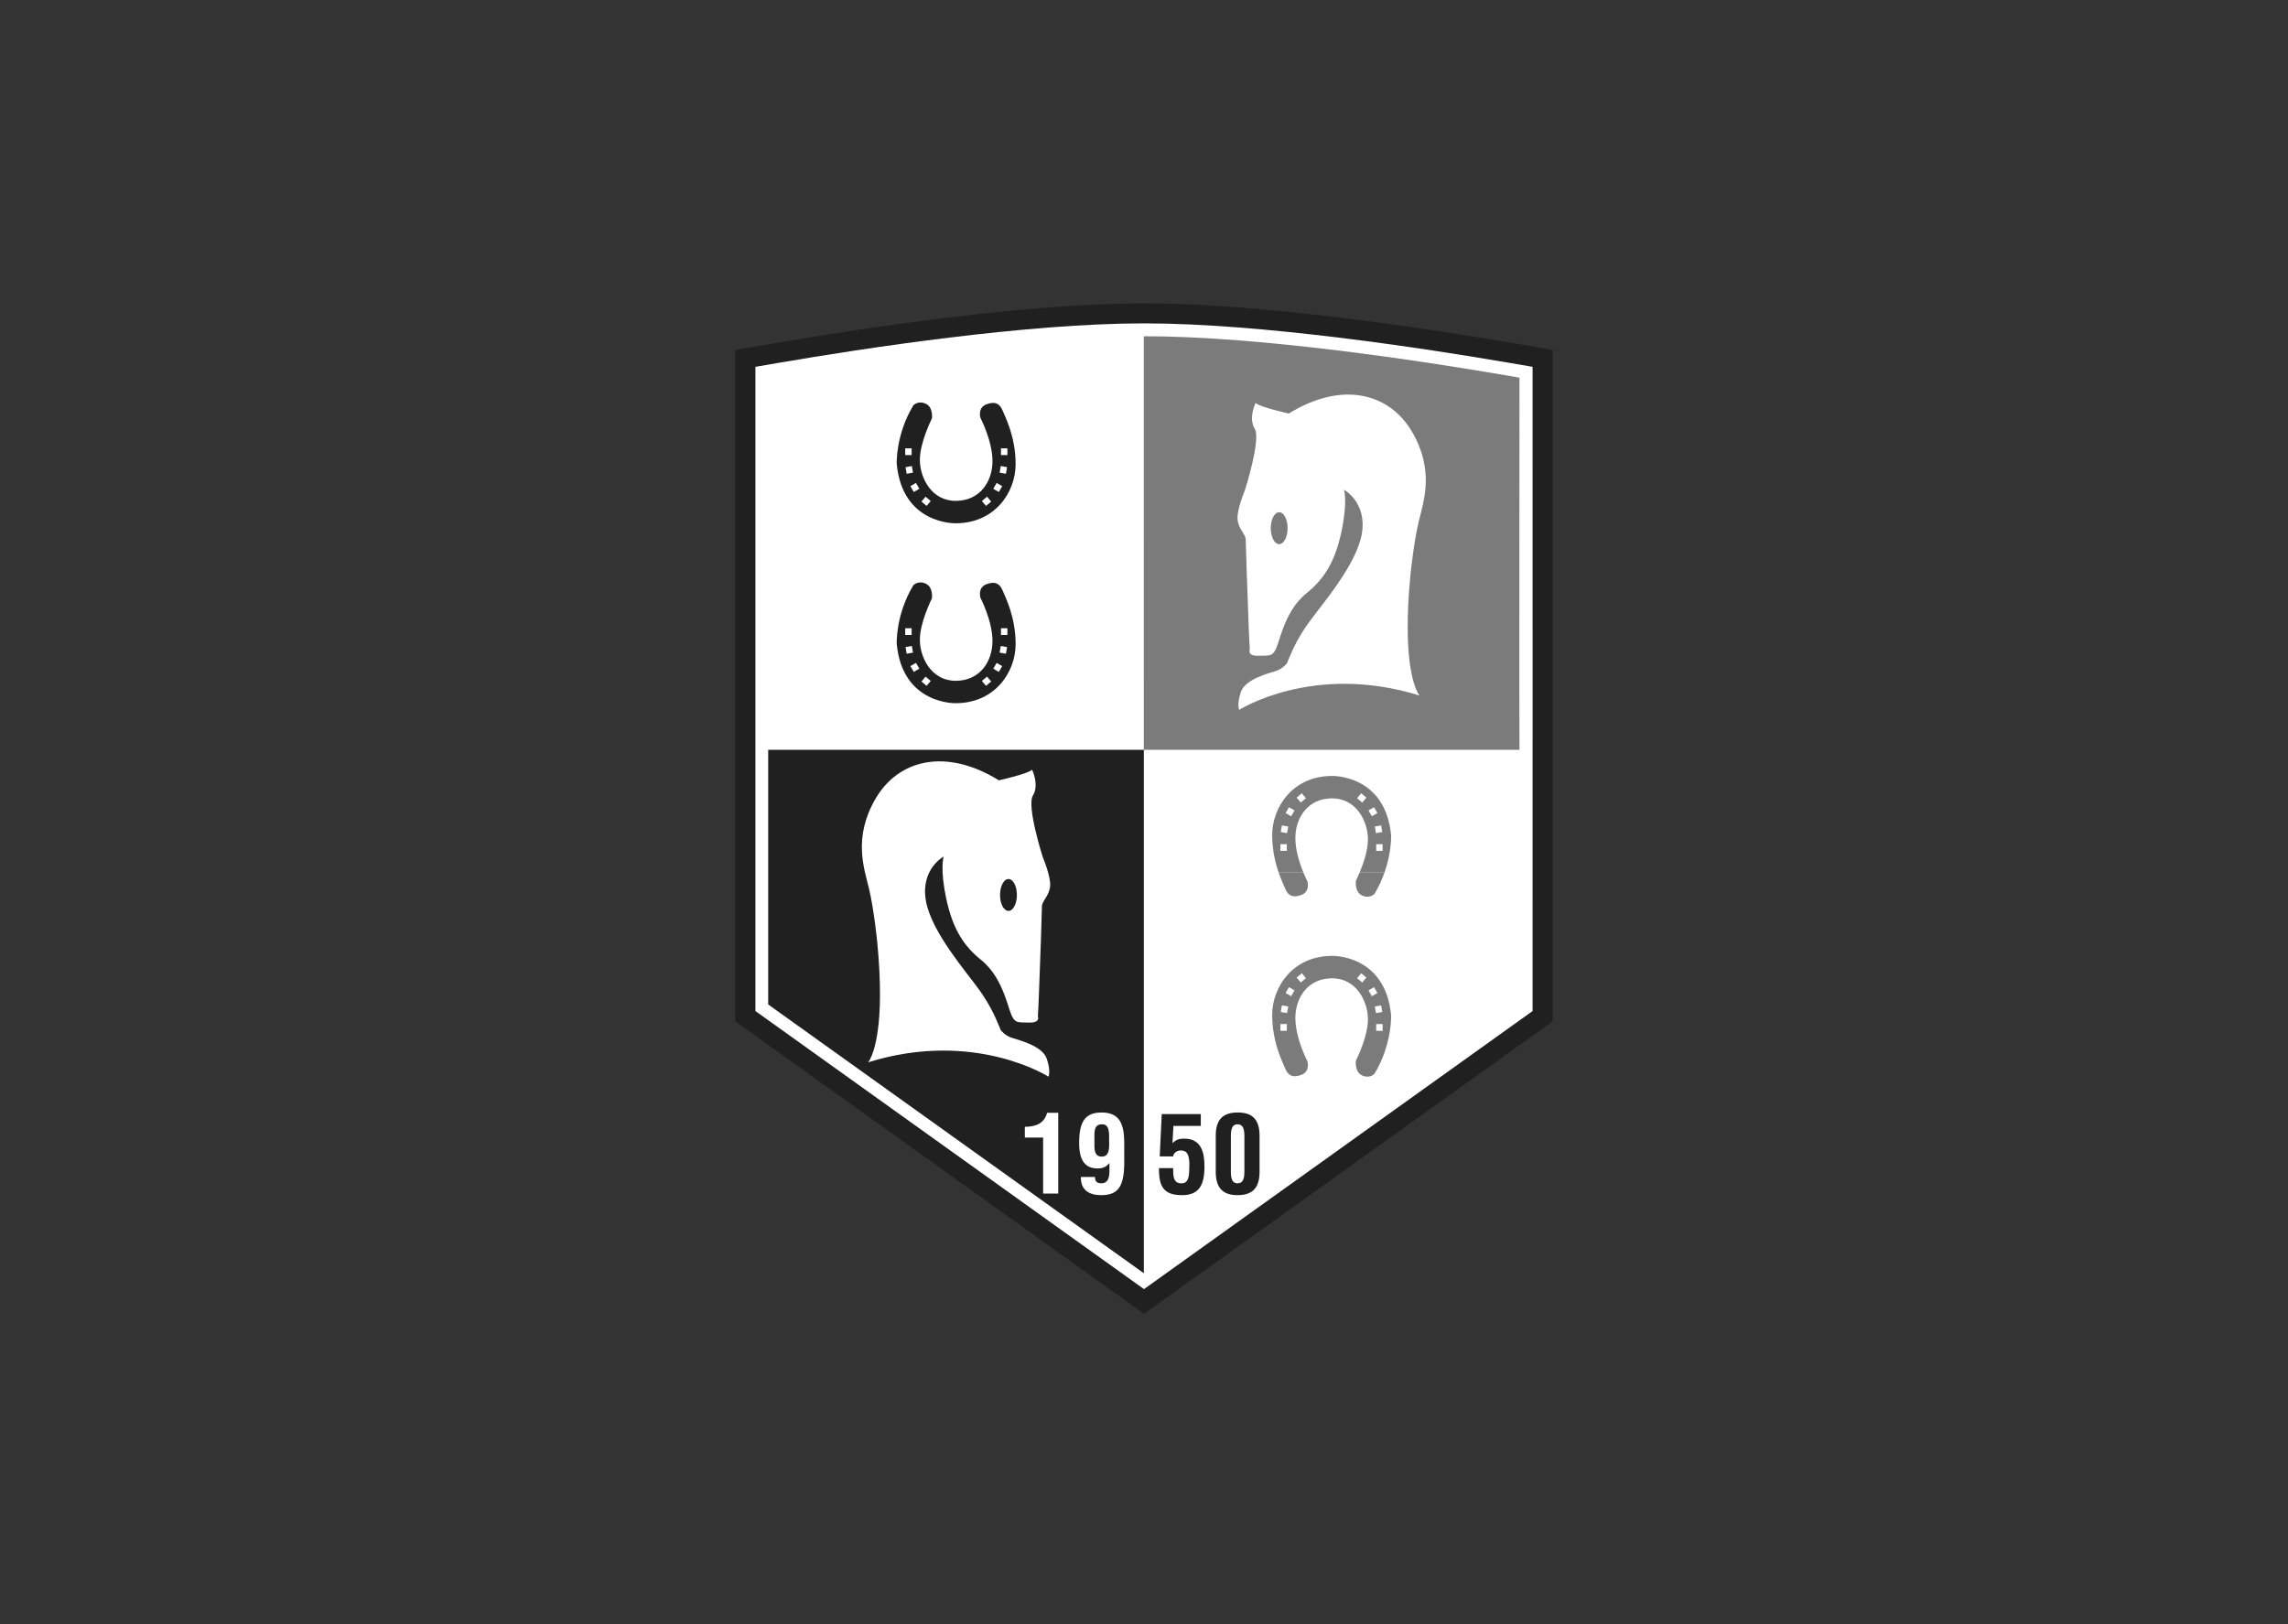
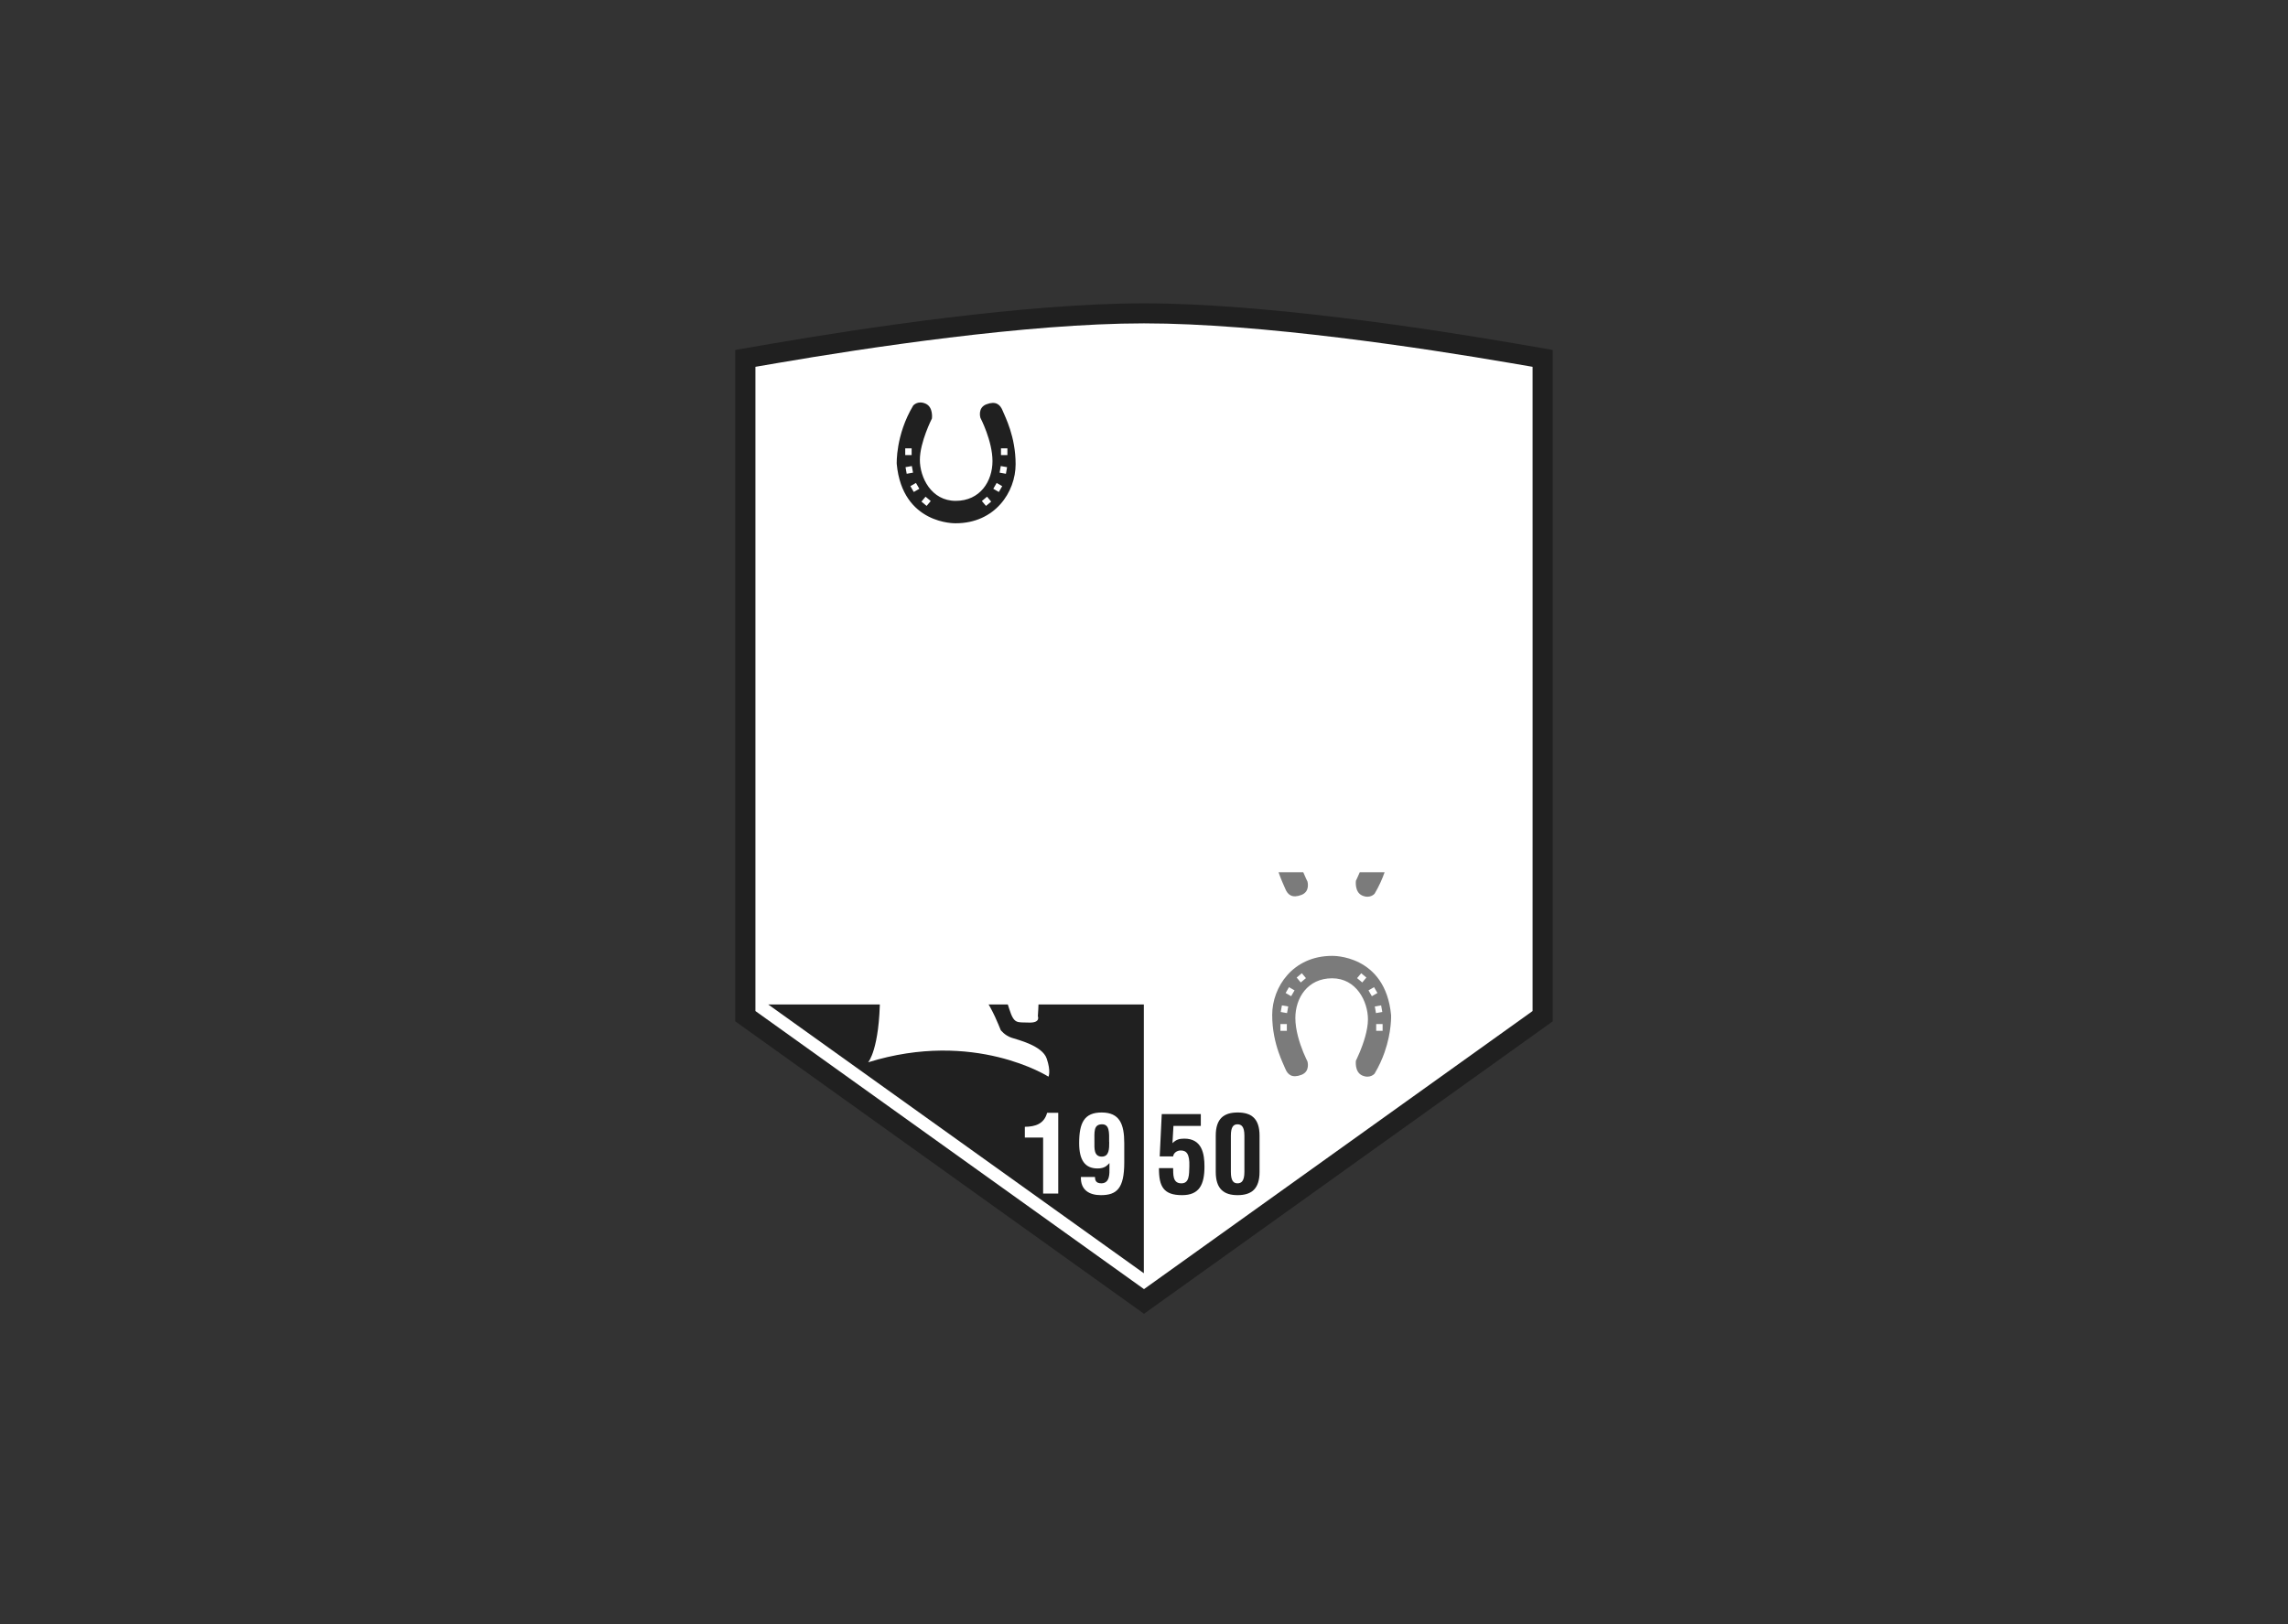
<svg xmlns="http://www.w3.org/2000/svg" xmlns:ns1="http://www.serif.com/" width="100%" height="100%" viewBox="0 0 100 71" version="1.1" xml:space="preserve" style="fill-rule:evenodd;clip-rule:evenodd;stroke-linejoin:round;stroke-miterlimit:2;">
  <rect x="0" y="0" width="100" height="71" fill="#333333" stroke="none" />
  <rect id="TJK-logo" x="0" y="0" width="100" height="70.699" style="fill:none;" />
  <g id="Layer-1" ns1:id="Layer 1" />
  <g id="BJK">
    <path d="M50,57.438l-17.864,-12.786l0,-29.353l1.721,-0.296c3.795,-0.651 10.964,-1.742 16.142,-1.742c5.179,-0 12.349,1.091 16.144,1.742l1.721,0.296l-0,29.353l-17.864,12.786" style="fill:#202020;fill-rule:nonzero;" />
    <path d="M50,56.359l-16.983,-12.157l-0,-28.165l0.99,-0.17c3.759,-0.645 10.862,-1.73 15.992,-1.73c5.131,0 12.235,1.085 15.994,1.73l0.99,0.17l0.001,13.775l-0.001,14.39l-16.983,12.157" style="fill:#fff;fill-rule:nonzero;" />
    <g>
      <clipPath id="_clip1">
-         <path d="M66.418,16.512l0,27.402l-16.418,11.751l-16.418,-11.751l-0,-27.402l0.521,-0.09c3.737,-0.641 10.797,-1.722 15.896,-1.722c5.1,0 12.161,1.08 15.898,1.722l0.521,0.09Z" clip-rule="nonzero" />
-       </clipPath>
+         </clipPath>
      <g clip-path="url(#_clip1)">
        <path d="M49.991,14.701c0,0 7.645,-0.648 15.899,1.721l0.521,0.09c-0,-0 -0.014,16.27 0,16.27l-16.419,0l-0.001,-18.081" style="fill:#7b7b7b;fill-rule:nonzero;" />
      </g>
    </g>
-     <path d="M49.993,55.665l-16.418,-11.751l0,-11.132l16.418,0l0,22.883" style="fill:#202020;fill-rule:nonzero;" />
+     <path d="M49.993,55.665l-16.418,-11.751l16.418,0l0,22.883" style="fill:#202020;fill-rule:nonzero;" />
    <path d="M61.525,27.523c0.016,2.329 0.516,2.885 0.516,2.885c-4.642,-1.446 -7.881,0.627 -7.881,0.627c0,0 -0.116,-0.228 0.078,-0.792c0.195,-0.565 1.248,-0.815 1.54,-0.912c0.293,-0.097 0.468,-0.329 0.468,-0.329c0.104,-0.243 0.302,-0.798 0.747,-1.48c0.052,-0.081 0.108,-0.164 0.168,-0.248c0.565,-0.795 2.126,-2.563 2.36,-3.941c0.233,-1.379 -0.781,-1.922 -0.781,-1.922c0,0 0.175,0.504 -0.117,1.863c-0.292,1.359 -0.798,2.077 -1.52,2.66c-0.539,0.436 -0.837,1.032 -1.043,1.588c-0.07,0.19 -0.13,0.375 -0.184,0.547c-0.214,0.679 -0.331,0.582 -0.859,0.601c-0.527,0.02 -0.392,-0.277 -0.392,-0.277c-0.009,-0.082 -0.025,-0.415 -0.044,-0.871c-0.055,-1.344 -0.135,-3.754 -0.135,-3.93c-0,-0.236 -0.322,-0.463 -0.357,-0.89c-0.036,-0.427 0.321,-1.268 0.321,-1.268c0,0 0.715,-2.229 0.429,-2.691c-0.286,-0.463 0.036,-1.126 0.036,-1.126c0.178,0.178 1.452,0.463 1.452,0.463c2.345,-1.446 4.405,-0.89 5.393,0.805c0.987,1.695 0.5,3.034 0.286,3.924c-0.215,0.89 -0.358,2.3 -0.358,2.3c-0.094,0.963 -0.128,1.759 -0.123,2.414Zm-5.985,-4.431c-0,0.385 0.165,0.697 0.368,0.697c0.204,-0 0.369,-0.312 0.369,-0.697c-0,-0.385 -0.165,-0.698 -0.369,-0.698c-0.203,0 -0.368,0.313 -0.368,0.698Z" style="fill:#fff;" />
    <path d="M38.461,43.558c0.004,-0.654 -0.03,-1.45 -0.124,-2.413c0,-0 -0.143,-1.411 -0.357,-2.3c-0.215,-0.89 -0.702,-2.23 0.286,-3.925c0.987,-1.695 3.047,-2.251 5.392,-0.805c0,0 1.274,-0.285 1.452,-0.463c0,0 0.322,0.663 0.036,1.126c-0.286,0.463 0.429,2.692 0.429,2.692c-0,-0 0.358,0.841 0.322,1.268c-0.036,0.427 -0.358,0.653 -0.358,0.889c0,0.177 -0.079,2.587 -0.135,3.93c-0.018,0.456 -0.034,0.79 -0.043,0.871c-0,0 0.134,0.297 -0.393,0.278c-0.528,-0.02 -0.644,0.077 -0.859,-0.601c-0.054,-0.173 -0.113,-0.358 -0.184,-0.548c-0.205,-0.556 -0.504,-1.152 -1.042,-1.587c-0.723,-0.584 -1.229,-1.301 -1.521,-2.66c-0.292,-1.359 -0.117,-1.863 -0.117,-1.863c0,-0 -1.014,0.543 -0.78,1.921c0.233,1.379 1.795,3.146 2.359,3.942c0.06,0.084 0.116,0.166 0.168,0.247c0.445,0.682 0.643,1.237 0.747,1.48c0,0 0.176,0.233 0.468,0.33c0.292,0.097 1.345,0.347 1.54,0.911c0.194,0.564 0.078,0.793 0.078,0.793c0,-0 -3.239,-2.074 -7.881,-0.628c-0,0 0.501,-0.556 0.517,-2.885Zm5.984,-4.431c0,-0.385 -0.165,-0.697 -0.368,-0.697c-0.204,-0 -0.369,0.312 -0.369,0.697c0,0.385 0.165,0.697 0.369,0.697c0.203,0 0.368,-0.312 0.368,-0.697Z" style="fill:#fff;" />
    <path d="M43.321,21.929l-0.181,-0.214l-0.226,0.189l0.181,0.214l0.226,-0.189Zm0.482,-0.675l-0.243,-0.14l-0.147,0.255l0.243,0.14l0.147,-0.255Zm0.213,-0.83l-0.276,-0.049l-0.051,0.289l0.276,0.049l0.051,-0.289Zm-0.267,-0.823l0.281,-0l-0,0.294l-0.281,0l0,-0.294Zm-3.476,2.328l0.18,-0.214l0.226,0.189l-0.18,0.214l-0.226,-0.189Zm-0.483,-0.675l0.243,-0.14l0.148,0.255l-0.243,0.14l-0.148,-0.255Zm-0.213,-0.83l0.276,-0.049l0.052,0.289l-0.277,0.049l-0.051,-0.289Zm-0.013,-0.823l0.28,-0l0,0.294l-0.28,0l-0,-0.294Zm1.167,-1.305c0,-0 -0.527,1.034 -0.527,1.807c0,0.773 0.499,1.794 1.566,1.794c1.067,0 1.608,-0.855 1.608,-1.739c-0,-0.883 -0.527,-1.89 -0.527,-1.89c0,-0 -0.138,-0.442 0.263,-0.593c0.402,-0.152 0.596,-0 0.707,0.276c0.111,0.276 0.568,1.131 0.568,2.345c0,1.215 -0.9,2.581 -2.619,2.581c0,-0 -2.328,0.069 -2.577,-2.594c-0,-0 -0.056,-1.256 0.72,-2.553c0,-0 0.194,-0.235 0.541,-0.083c0.346,0.152 0.277,0.649 0.277,0.649" style="fill:#202020;" />
-     <path d="M43.321,29.795l-0.181,-0.214l-0.226,0.189l0.181,0.214l0.226,-0.189Zm0.482,-0.674l-0.243,-0.14l-0.147,0.254l0.243,0.14l0.147,-0.254Zm0.213,-0.831l-0.276,-0.048l-0.051,0.289l0.276,0.049l0.051,-0.29Zm-0.267,-0.823l0.281,0l-0,0.294l-0.281,0l0,-0.294Zm-3.476,2.328l0.18,-0.214l0.226,0.189l-0.18,0.214l-0.226,-0.189Zm-0.483,-0.674l0.243,-0.14l0.148,0.254l-0.243,0.14l-0.148,-0.254Zm-0.213,-0.831l0.276,-0.048l0.052,0.289l-0.277,0.049l-0.051,-0.29Zm-0.013,-0.823l0.28,0l0,0.294l-0.28,0l-0,-0.294Zm1.167,-1.305c0,0 -0.527,1.035 -0.527,1.808c0,0.772 0.499,1.794 1.566,1.794c1.067,-0 1.608,-0.856 1.608,-1.739c-0,-0.883 -0.527,-1.891 -0.527,-1.891c0,0 -0.138,-0.441 0.263,-0.593c0.402,-0.152 0.596,0 0.707,0.276c0.111,0.276 0.568,1.132 0.568,2.346c0,1.214 -0.9,2.58 -2.619,2.58c0,0 -2.328,0.069 -2.577,-2.594c-0,0 -0.056,-1.256 0.72,-2.553c0,0 0.194,-0.234 0.541,-0.083c0.346,0.152 0.277,0.649 0.277,0.649" style="fill:#202020;" />
    <path d="M56.961,46.001c0.099,0.242 0.181,0.398 0.181,0.398c-0,-0 0.138,0.441 -0.264,0.593c-0.402,0.152 -0.595,0 -0.706,-0.276c-0.051,-0.125 -0.173,-0.371 -0.291,-0.716l1.08,0.001Zm3.555,-0c-0.104,0.297 -0.245,0.615 -0.437,0.936c0,0 -0.194,0.235 -0.54,0.083c-0.346,-0.152 -0.277,-0.649 -0.277,-0.649c-0,0 0.075,-0.147 0.168,-0.371l1.086,0.001" style="fill:#7b7b7b;" />
    <path d="M55.881,46.001c-0.142,-0.414 -0.278,-0.969 -0.278,-1.631c0,-1.214 0.901,-2.58 2.619,-2.58c0,0 2.328,-0.069 2.578,2.594c-0,0 0.031,0.712 -0.284,1.617l-1.086,-0c0.154,-0.372 0.358,-0.956 0.358,-1.437c0,-0.773 -0.499,-1.794 -1.566,-1.794c-1.067,-0 -1.607,0.855 -1.607,1.738c-0,0.536 0.194,1.117 0.346,1.492l-1.08,0.001Zm0.791,-3.263l0.18,0.214l0.226,-0.189l-0.18,-0.214l-0.226,0.189Zm-0.482,0.675l0.242,0.14l0.148,-0.255l-0.243,-0.14l-0.147,0.255Zm-0.214,0.83l0.276,0.049l0.052,-0.29l-0.276,-0.048l-0.052,0.289Zm0.267,0.823l-0.28,0l-0,-0.294l0.28,-0l0,0.294Zm3.477,-2.328l-0.181,0.214l-0.226,-0.189l0.181,-0.214l0.226,0.189Zm0.482,0.675l-0.243,0.14l-0.147,-0.255l0.243,-0.14l0.147,0.255Zm0.213,0.83l-0.276,0.049l-0.051,-0.29l0.276,-0.048l0.051,0.289Zm0.014,0.823l-0.281,0l0,-0.294l0.281,-0l-0,0.294Z" style="fill:#7b7b7b;" />
    <path d="M56.961,38.134c0.099,0.243 0.181,0.398 0.181,0.398c-0,0 0.138,0.442 -0.264,0.594c-0.402,0.152 -0.595,-0 -0.706,-0.276c-0.051,-0.126 -0.173,-0.371 -0.291,-0.716l1.08,0Zm3.555,0c-0.104,0.298 -0.245,0.616 -0.437,0.937c0,-0 -0.194,0.234 -0.54,0.082c-0.346,-0.151 -0.277,-0.648 -0.277,-0.648c-0,-0 0.075,-0.147 0.168,-0.371l1.086,0" style="fill:#7b7b7b;" />
-     <path d="M55.881,38.134c-0.142,-0.413 -0.278,-0.968 -0.278,-1.63c0,-1.214 0.901,-2.58 2.619,-2.58c0,-0 2.328,-0.069 2.578,2.594c-0,-0 0.031,0.711 -0.284,1.617l-1.086,-0.001c0.154,-0.372 0.358,-0.955 0.358,-1.437c0,-0.773 -0.499,-1.794 -1.566,-1.794c-1.067,0 -1.607,0.856 -1.607,1.739c-0,0.536 0.194,1.117 0.346,1.491l-1.08,0.001Zm0.791,-3.262l0.18,0.214l0.226,-0.189l-0.18,-0.214l-0.226,0.189Zm-0.482,0.674l0.242,0.14l0.148,-0.255l-0.243,-0.139l-0.147,0.254Zm-0.214,0.831l0.276,0.048l0.052,-0.289l-0.276,-0.049l-0.052,0.29Zm0.267,0.823l-0.28,-0l-0,-0.294l0.28,-0l0,0.294Zm3.477,-2.328l-0.181,0.214l-0.226,-0.189l0.181,-0.214l0.226,0.189Zm0.482,0.674l-0.243,0.14l-0.147,-0.255l0.243,-0.139l0.147,0.254Zm0.213,0.831l-0.276,0.048l-0.051,-0.289l0.276,-0.049l0.051,0.29Zm0.014,0.823l-0.281,-0l0,-0.294l0.281,-0l-0,0.294Z" style="fill:#7b7b7b;" />
    <path d="M48.48,49.931c0,0.292 0,0.635 -0.326,0.635c-0.354,0 -0.321,-0.381 -0.321,-0.635c-0,-0.452 -0.038,-0.758 0.307,-0.777c0.355,-0.018 0.34,0.339 0.336,0.777l0.004,0Zm0.657,0.047c0,-0.828 -0.198,-1.341 -0.987,-1.341c-0.766,-0 -0.984,0.456 -0.984,1.341c0,0.725 0.242,1.106 0.804,1.106c0.307,0 0.411,-0.122 0.52,-0.235l-0,0.226c-0,0.211 0.028,0.649 -0.345,0.659c-0.27,0.004 -0.284,-0.16 -0.288,-0.278l-0.615,-0c-0.019,0.56 0.355,0.795 0.874,0.795c0.7,0 1.021,-0.301 1.021,-1.426l0,-0.847" style="fill:#fff;" />
    <path d="M45.591,52.181l0.661,-0l0,-3.53l-0.486,-0c-0.133,0.485 -0.516,0.607 -0.974,0.612l0,0.47l0.799,0l-0,2.448" style="fill:#fff;fill-rule:nonzero;" />
    <path d="M51.273,50.557c0.019,-0.151 0.165,-0.259 0.331,-0.259c0.241,0 0.397,0.132 0.378,0.697c-0.014,0.348 0.014,0.762 -0.378,0.739c-0.36,-0.019 -0.322,-0.41 -0.331,-0.664l-0.619,-0c-0.005,0.814 0.208,1.181 1.011,1.181c0.747,0 0.978,-0.451 0.978,-1.252c0,-0.56 -0.108,-1.219 -0.883,-1.219c-0.223,0 -0.355,0.043 -0.516,0.198l0.043,-0.753l1.196,0l-0,-0.518l-1.707,0l-0.089,1.85l0.586,0" style="fill:#202020;fill-rule:nonzero;" />
    <path d="M53.797,49.649c0,-0.391 0.119,-0.495 0.289,-0.495c0.175,0 0.302,0.104 0.302,0.495l0,1.586c0,0.395 -0.127,0.499 -0.302,0.499c-0.17,-0 -0.289,-0.104 -0.289,-0.499l0,-1.586Zm-0.661,1.586c-0,0.748 0.359,1.016 0.954,1.016c0.601,0 0.96,-0.268 0.96,-1.016l-0,-1.586c-0,-0.749 -0.359,-1.012 -0.955,-1.012c-0.6,-0 -0.959,0.263 -0.959,1.012l-0,1.586" style="fill:#202020;" />
  </g>
</svg>